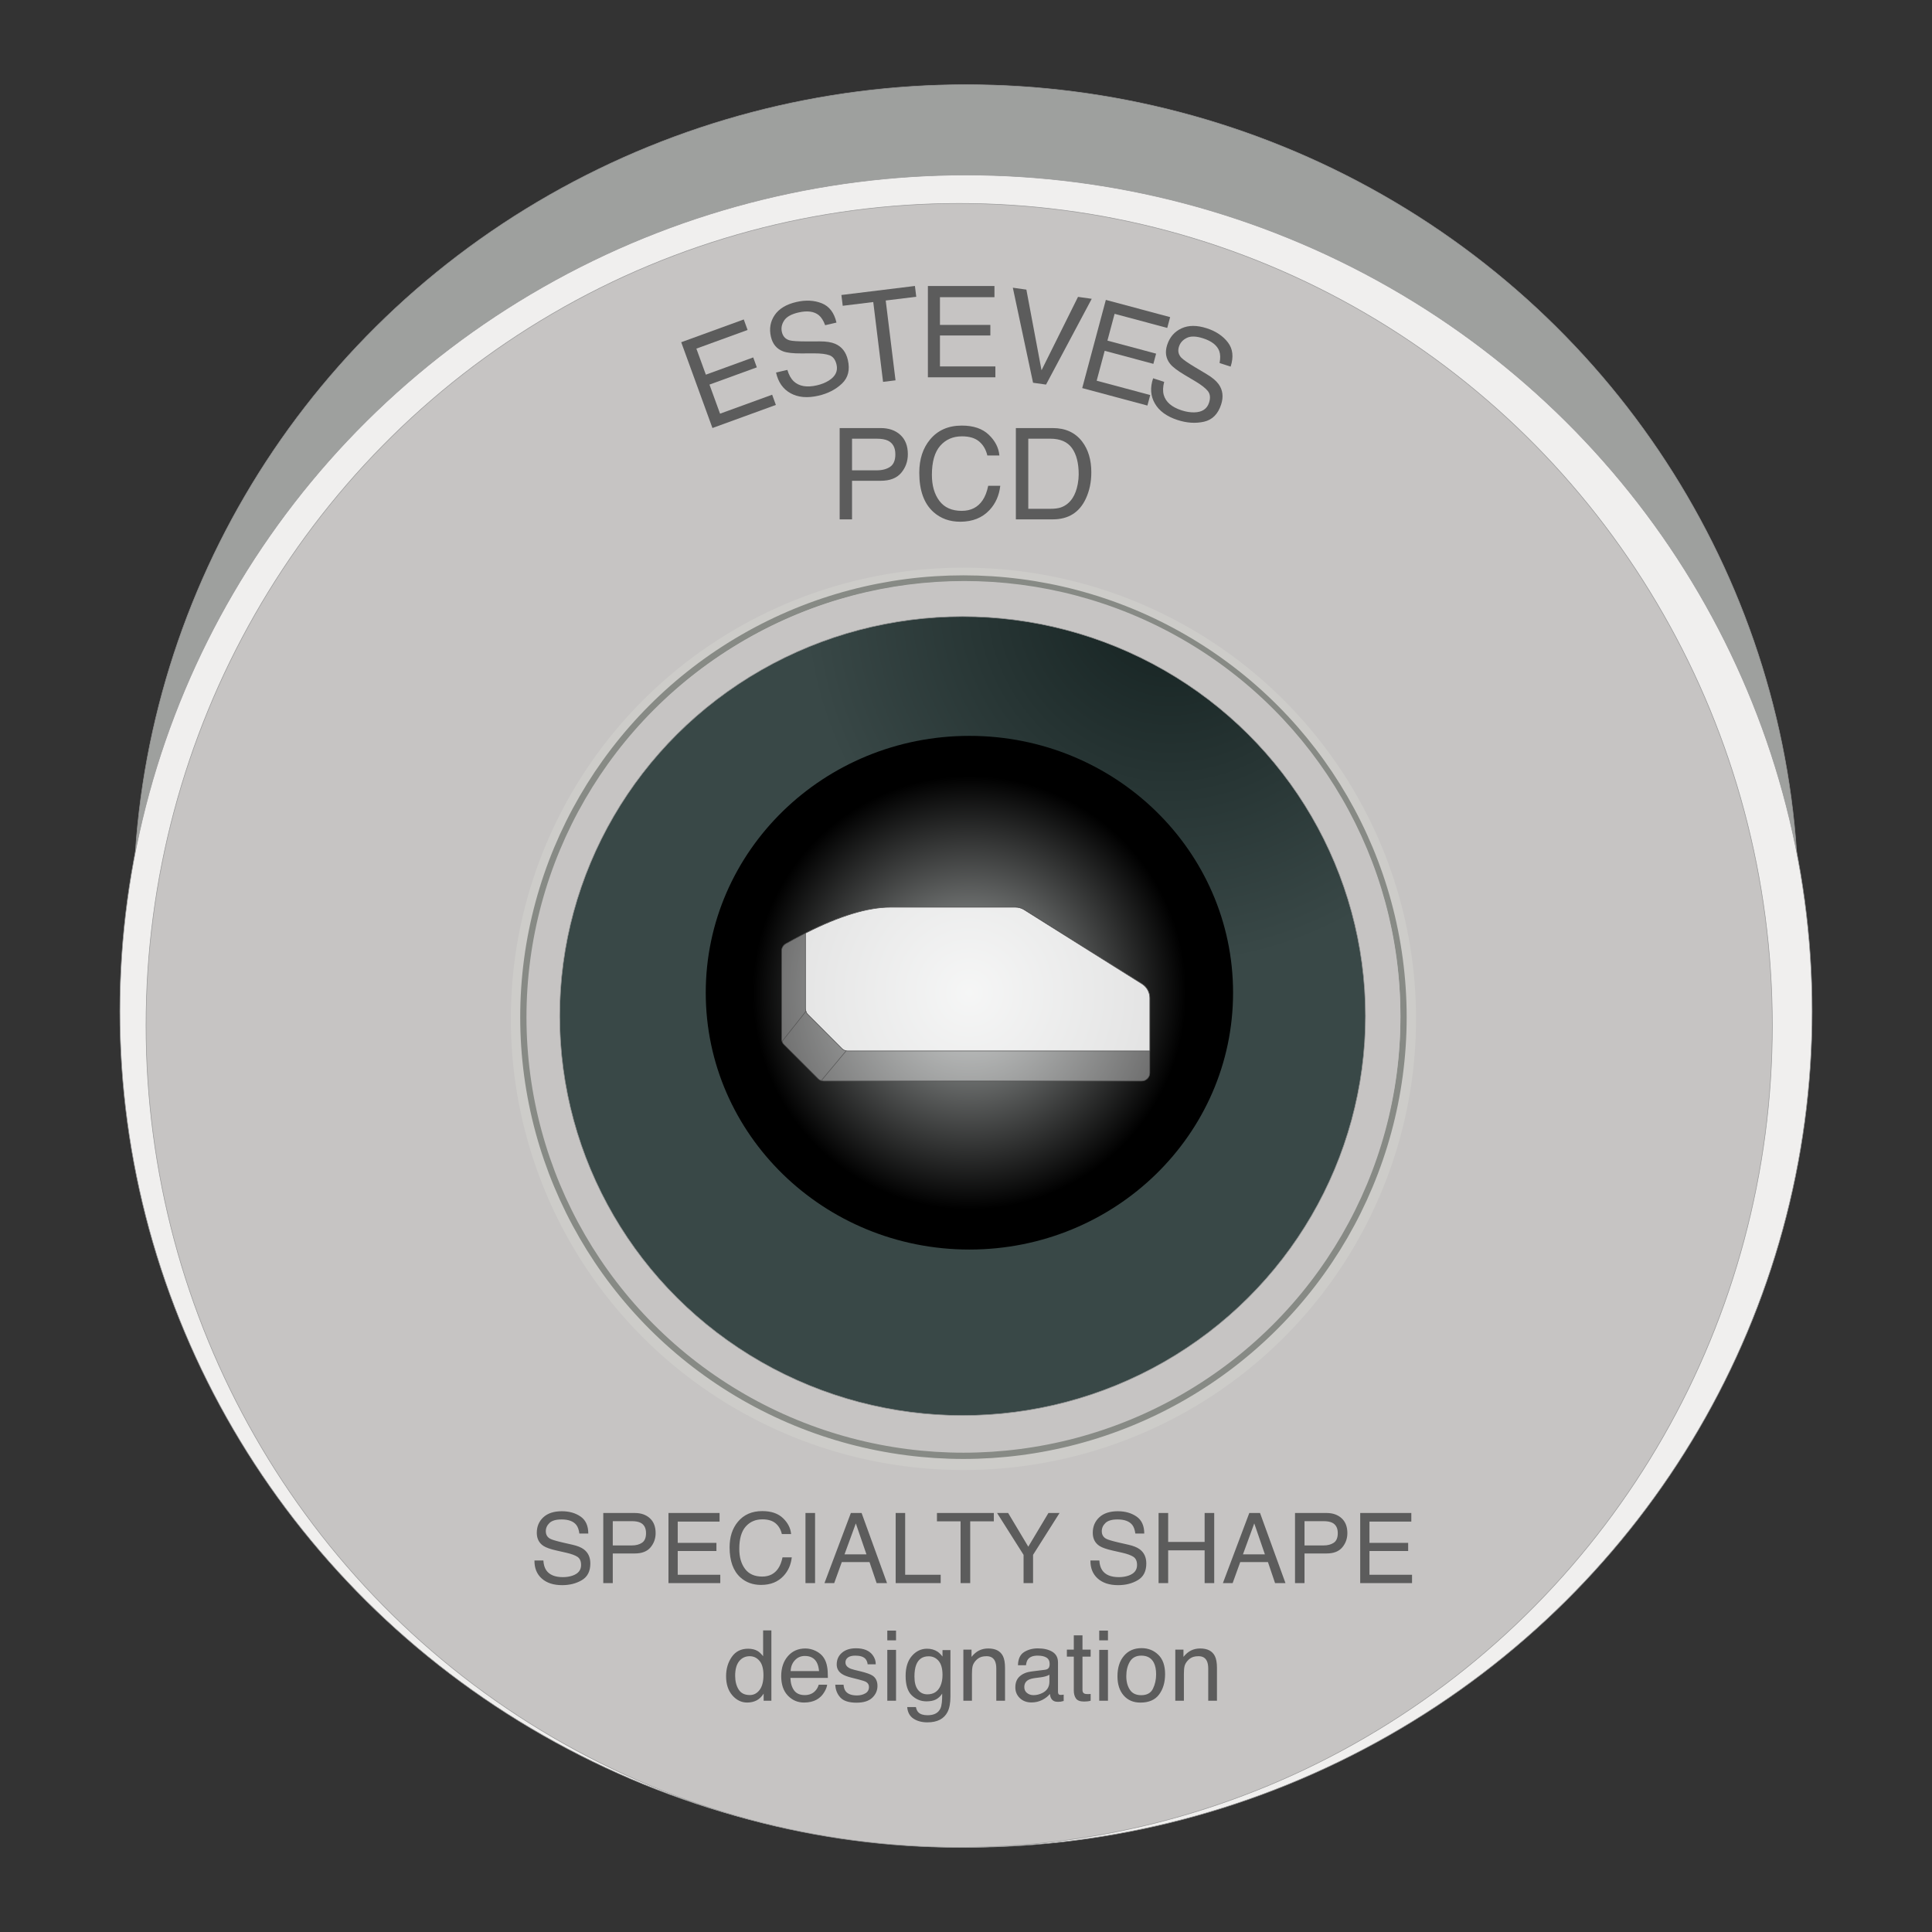
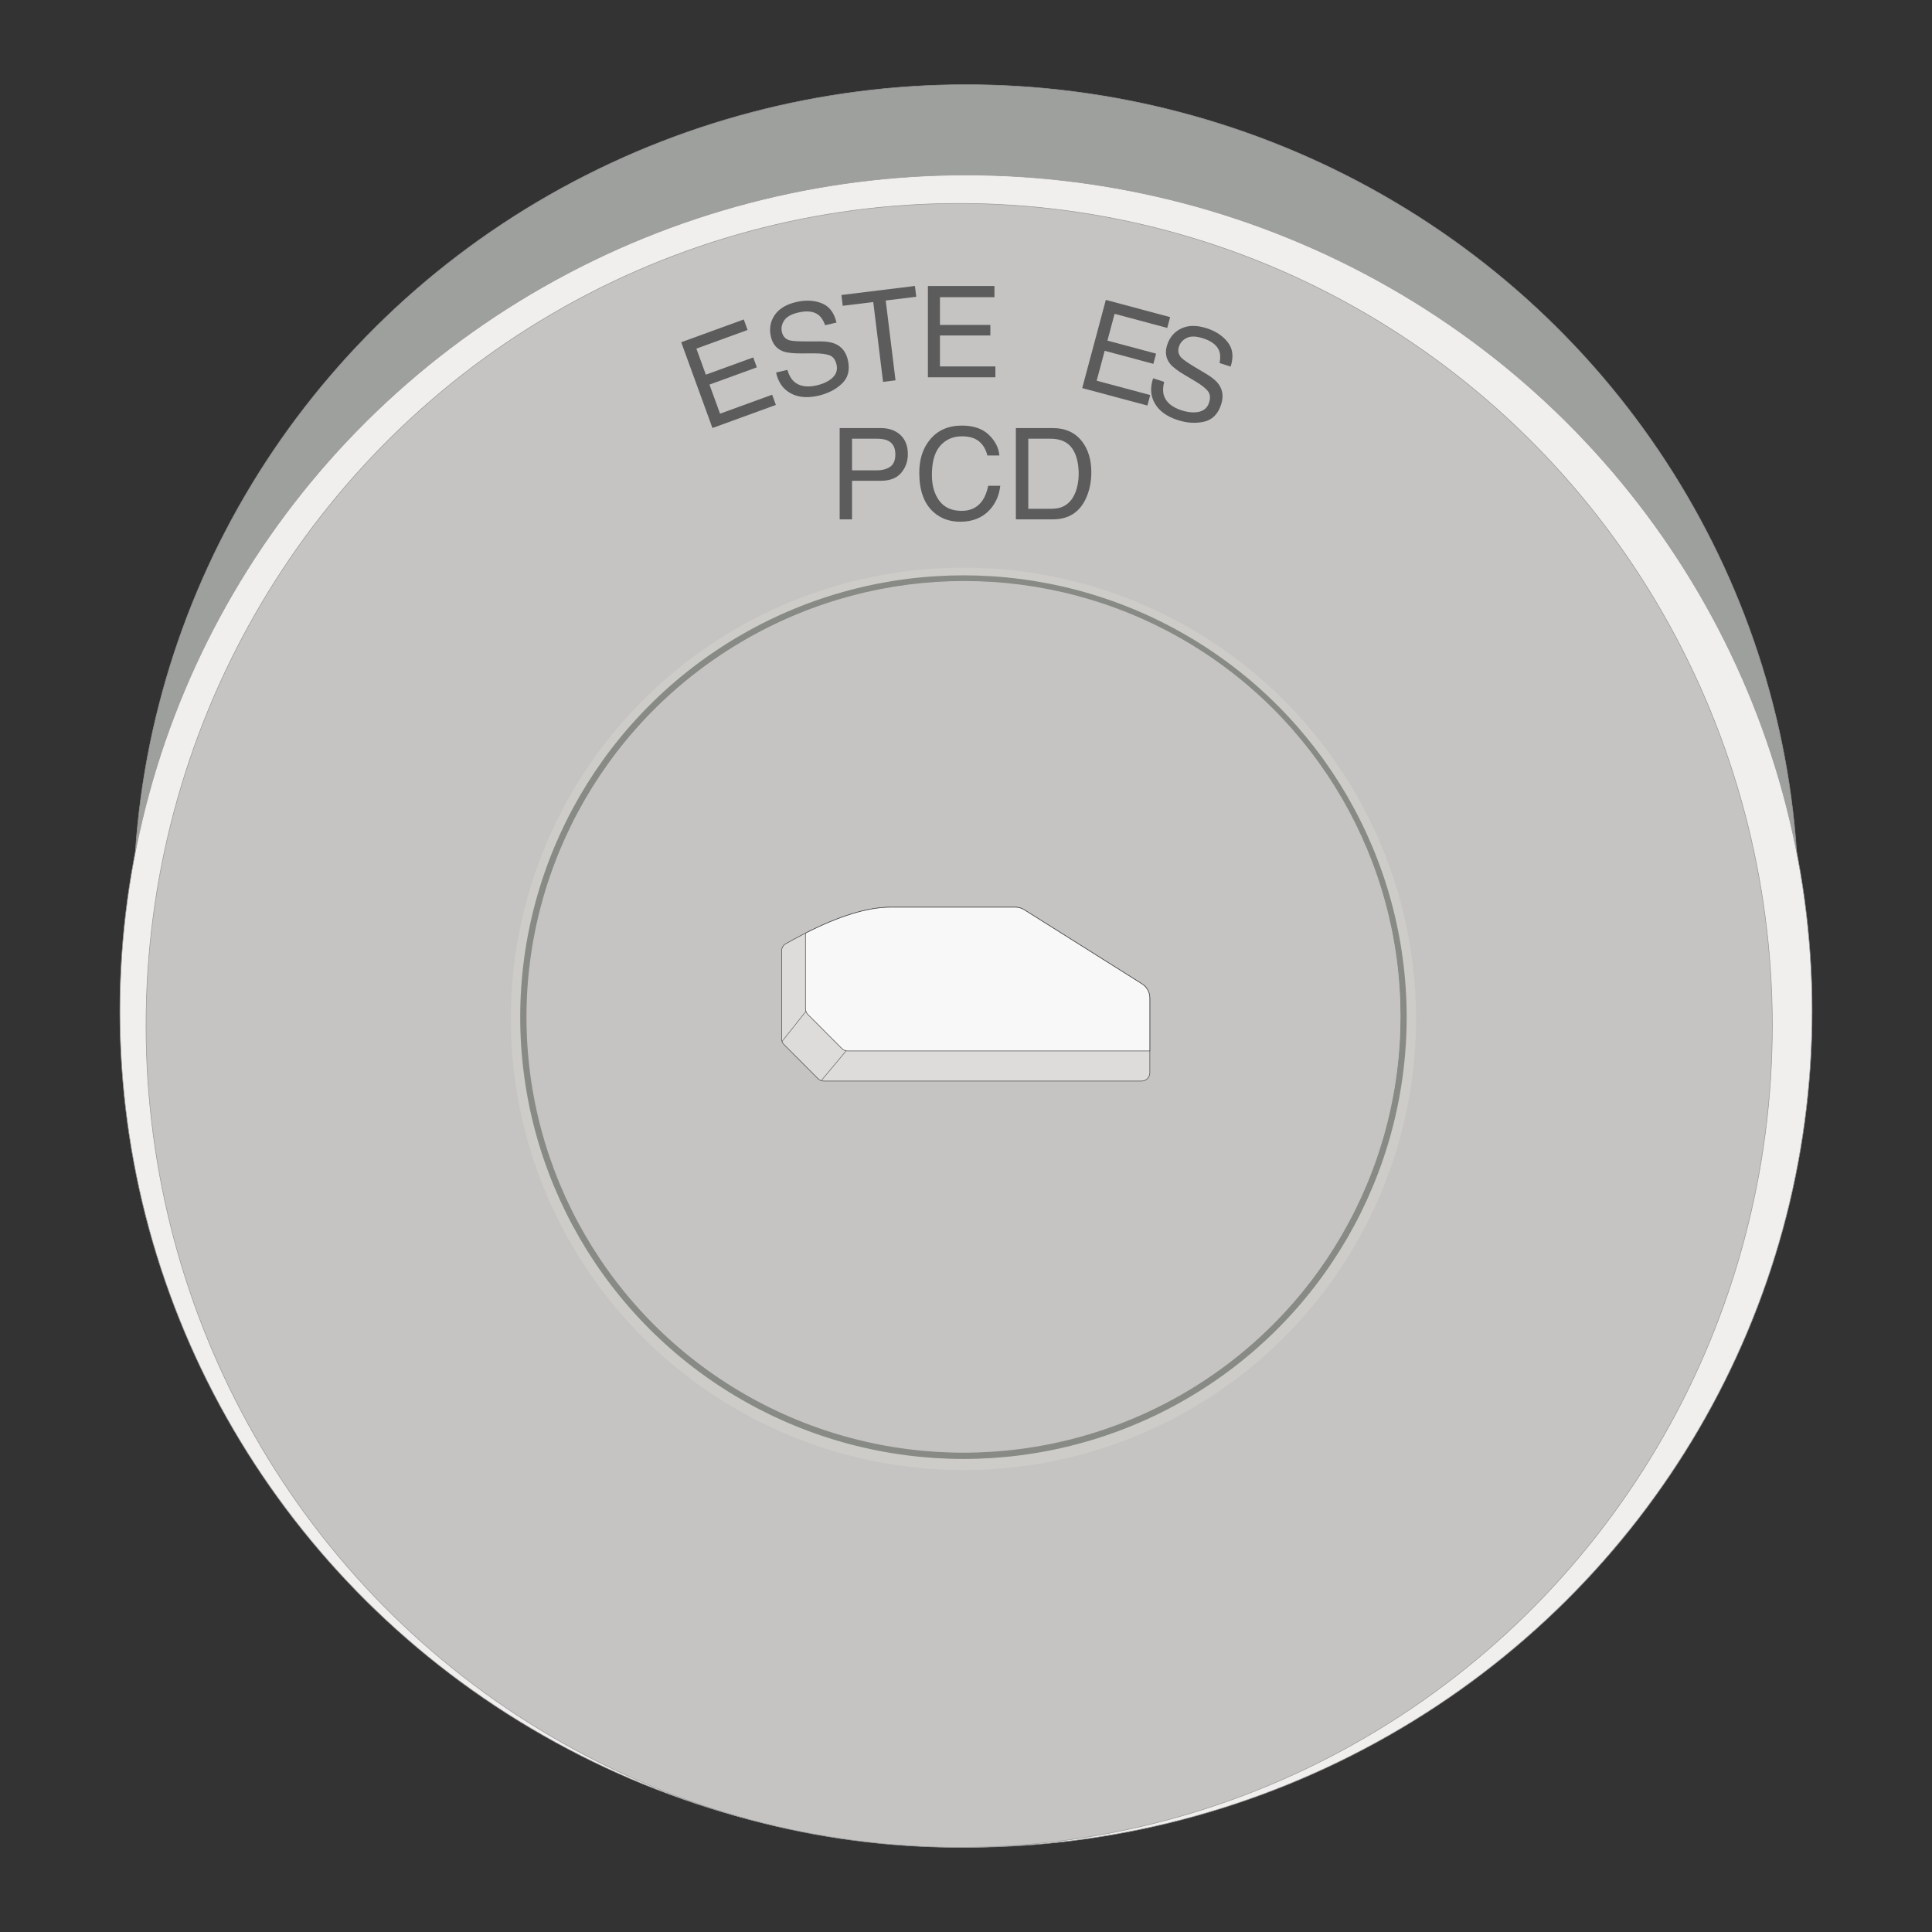
<svg xmlns="http://www.w3.org/2000/svg" width="3400px" height="3400px" viewBox="0 0 3400 3400" version="1.1">
  <rect x="0" y="0" width="3400" height="3400" fill="#333333" stroke="none" />
  <title>Specialty-shape-die</title>
  <desc>Created with Sketch.</desc>
  <defs>
    <radialGradient cx="75.937%" cy="-2.142%" fx="75.937%" fy="-2.142%" r="45.911%" gradientTransform="translate(0.759,-0.021),scale(0.992,1),rotate(-55.157),scale(1,1),translate(-0.759,0.021)" id="radialGradient-1">
      <stop stop-color="#142120" offset="0%" />
      <stop stop-color="#394847" offset="100%" />
    </radialGradient>
    <radialGradient cx="50%" cy="50%" fx="50%" fy="50%" r="42.356%" gradientTransform="translate(0.5,0.5),scale(0.974,1),rotate(75.69),translate(-0.5,-0.5)" id="radialGradient-2">
      <stop stop-color="#AFB3B2" offset="0%" />
      <stop stop-color="#000000" offset="100%" />
    </radialGradient>
  </defs>
  <g id="Specialty-shape-die" stroke="none" stroke-width="1" fill="none" fill-rule="evenodd">
    <g id="Group-51" transform="translate(211, 149)">
      <g id="Group-26">
        <ellipse id="Oval-Copy-34" stroke="#979797" fill="#9EA09E" fill-rule="nonzero" cx="1489" cy="1446.5" rx="1465" ry="1446.5" />
        <ellipse id="Oval-Copy-35" stroke="#979797" fill="#F0EFEE" fill-rule="nonzero" cx="1489" cy="1630.5" rx="1489" ry="1471.5" />
        <ellipse id="Oval-Copy-36" stroke="#979797" fill="#C6C4C3" fill-rule="nonzero" cx="1477" cy="1655.5" rx="1431" ry="1446.5" />
-         <ellipse id="Oval-Copy-37" stroke="#979797" fill="url(#radialGradient-1)" fill-rule="nonzero" cx="1483" cy="1639" rx="709" ry="703" />
-         <ellipse id="Oval-Copy-38" fill="url(#radialGradient-2)" fill-rule="nonzero" cx="1495" cy="1598" rx="464" ry="452" />
-         <path d="M745.259,2597.191 C745.651,2604.19 747.302,2609.873 750.214,2614.24 C755.757,2622.415 765.527,2626.502 779.524,2626.502 C785.795,2626.502 791.506,2625.606 796.657,2623.814 C806.623,2620.343 811.606,2614.128 811.606,2605.17 C811.606,2598.451 809.507,2593.664 805.308,2590.809 C801.052,2588.009 794.39,2585.574 785.319,2583.502 L768.606,2579.723 C757.688,2577.259 749.962,2574.544 745.427,2571.576 C737.588,2566.425 733.669,2558.727 733.669,2548.48 C733.669,2537.394 737.504,2528.296 745.175,2521.186 C752.845,2514.075 763.707,2510.52 777.761,2510.52 C790.694,2510.52 801.682,2513.641 810.725,2519.884 C819.767,2526.127 824.288,2536.107 824.288,2549.824 L808.583,2549.824 C807.743,2543.217 805.952,2538.15 803.208,2534.623 C798.113,2528.184 789.463,2524.965 777.257,2524.965 C767.403,2524.965 760.32,2527.036 756.009,2531.18 C751.698,2535.323 749.542,2540.138 749.542,2545.625 C749.542,2551.672 752.061,2556.095 757.101,2558.895 C760.404,2560.686 767.879,2562.926 779.524,2565.613 L796.825,2569.561 C805.168,2571.464 811.606,2574.068 816.142,2577.371 C823.98,2583.138 827.899,2591.508 827.899,2602.482 C827.899,2616.144 822.93,2625.914 812.992,2631.793 C803.054,2637.672 791.506,2640.611 778.349,2640.611 C763.007,2640.611 750.998,2636.692 742.319,2628.854 C733.641,2621.071 729.386,2610.517 729.554,2597.191 L745.259,2597.191 Z M850.659,2513.627 L906.173,2513.627 C917.147,2513.627 925.993,2516.72 932.712,2522.907 C939.431,2529.094 942.79,2537.786 942.79,2548.984 C942.79,2558.615 939.795,2566.999 933.804,2574.138 C927.813,2581.276 918.603,2584.846 906.173,2584.846 L867.372,2584.846 L867.372,2637 L850.659,2637 L850.659,2513.627 Z M925.909,2549.068 C925.909,2539.998 922.55,2533.839 915.831,2530.592 C912.136,2528.856 907.069,2527.988 900.63,2527.988 L867.372,2527.988 L867.372,2570.736 L900.63,2570.736 C908.133,2570.736 914.221,2569.141 918.896,2565.949 C923.572,2562.758 925.909,2557.131 925.909,2549.068 Z M965.382,2513.627 L1055.329,2513.627 L1055.329,2528.744 L981.675,2528.744 L981.675,2566.201 L1049.786,2566.201 L1049.786,2580.479 L981.675,2580.479 L981.675,2622.303 L1056.589,2622.303 L1056.589,2637 L965.382,2637 L965.382,2513.627 Z M1130.495,2510.268 C1146.116,2510.268 1158.238,2514.383 1166.86,2522.613 C1175.483,2530.844 1180.27,2540.194 1181.222,2550.664 L1164.929,2550.664 C1163.081,2542.713 1159.4,2536.415 1153.885,2531.768 C1148.37,2527.12 1140.629,2524.797 1130.663,2524.797 C1118.513,2524.797 1108.701,2529.066 1101.227,2537.604 C1093.752,2546.143 1090.015,2559.23 1090.015,2576.867 C1090.015,2591.313 1093.388,2603.028 1100.135,2612.015 C1106.882,2621.001 1116.946,2625.494 1130.327,2625.494 C1142.645,2625.494 1152.023,2620.763 1158.462,2611.301 C1161.877,2606.318 1164.425,2599.767 1166.104,2591.648 L1182.397,2591.648 C1180.942,2604.638 1176.127,2615.528 1167.952,2624.318 C1158.154,2634.9 1144.941,2640.191 1128.312,2640.191 C1113.978,2640.191 1101.94,2635.852 1092.198,2627.174 C1079.377,2615.696 1072.966,2597.975 1072.966,2574.012 C1072.966,2555.815 1077.781,2540.894 1087.411,2529.248 C1097.825,2516.594 1112.186,2510.268 1130.495,2510.268 Z M1206.501,2513.627 L1223.382,2513.627 L1223.382,2637 L1206.501,2637 L1206.501,2513.627 Z M1313.833,2586.441 L1295.104,2531.936 L1275.2,2586.441 L1313.833,2586.441 Z M1286.37,2513.627 L1305.267,2513.627 L1350.03,2637 L1331.722,2637 L1319.208,2600.047 L1270.413,2600.047 L1257.06,2637 L1239.927,2637 L1286.37,2513.627 Z M1365.231,2513.627 L1381.944,2513.627 L1381.944,2622.303 L1444.429,2622.303 L1444.429,2637 L1365.231,2637 L1365.231,2513.627 Z M1537.987,2513.627 L1537.987,2528.324 L1496.415,2528.324 L1496.415,2637 L1479.45,2637 L1479.45,2528.324 L1437.878,2528.324 L1437.878,2513.627 L1537.987,2513.627 Z M1543.698,2513.627 L1563.183,2513.627 L1598.624,2572.92 L1634.065,2513.627 L1653.634,2513.627 L1607.022,2587.281 L1607.022,2637 L1590.31,2637 L1590.31,2587.281 L1543.698,2513.627 Z M1723.677,2597.191 C1724.069,2604.19 1725.72,2609.873 1728.632,2614.24 C1734.175,2622.415 1743.945,2626.502 1757.942,2626.502 C1764.213,2626.502 1769.924,2625.606 1775.075,2623.814 C1785.041,2620.343 1790.024,2614.128 1790.024,2605.17 C1790.024,2598.451 1787.925,2593.664 1783.726,2590.809 C1779.47,2588.009 1772.808,2585.574 1763.737,2583.502 L1747.024,2579.723 C1736.106,2577.259 1728.38,2574.544 1723.845,2571.576 C1716.006,2566.425 1712.087,2558.727 1712.087,2548.48 C1712.087,2537.394 1715.922,2528.296 1723.593,2521.186 C1731.263,2514.075 1742.125,2510.52 1756.179,2510.52 C1769.112,2510.52 1780.1,2513.641 1789.143,2519.884 C1798.185,2526.127 1802.706,2536.107 1802.706,2549.824 L1787.001,2549.824 C1786.161,2543.217 1784.369,2538.15 1781.626,2534.623 C1776.531,2528.184 1767.881,2524.965 1755.675,2524.965 C1745.821,2524.965 1738.738,2527.036 1734.427,2531.18 C1730.116,2535.323 1727.96,2540.138 1727.96,2545.625 C1727.96,2551.672 1730.479,2556.095 1735.519,2558.895 C1738.822,2560.686 1746.296,2562.926 1757.942,2565.613 L1775.243,2569.561 C1783.586,2571.464 1790.024,2574.068 1794.56,2577.371 C1802.398,2583.138 1806.317,2591.508 1806.317,2602.482 C1806.317,2616.144 1801.348,2625.914 1791.41,2631.793 C1781.472,2637.672 1769.924,2640.611 1756.767,2640.611 C1741.425,2640.611 1729.416,2636.692 1720.737,2628.854 C1712.059,2621.071 1707.804,2610.517 1707.972,2597.191 L1723.677,2597.191 Z M1827.901,2513.627 L1844.782,2513.627 L1844.782,2564.605 L1908.946,2564.605 L1908.946,2513.627 L1925.827,2513.627 L1925.827,2637 L1908.946,2637 L1908.946,2579.303 L1844.782,2579.303 L1844.782,2637 L1827.901,2637 L1827.901,2513.627 Z M2015.019,2586.441 L1996.29,2531.936 L1976.386,2586.441 L2015.019,2586.441 Z M1987.556,2513.627 L2006.452,2513.627 L2051.216,2637 L2032.907,2637 L2020.394,2600.047 L1971.599,2600.047 L1958.245,2637 L1941.112,2637 L1987.556,2513.627 Z M2068.013,2513.627 L2123.526,2513.627 C2134.5,2513.627 2143.347,2516.72 2150.065,2522.907 C2156.784,2529.094 2160.144,2537.786 2160.144,2548.984 C2160.144,2558.615 2157.148,2566.999 2151.157,2574.138 C2145.166,2581.276 2135.956,2584.846 2123.526,2584.846 L2084.726,2584.846 L2084.726,2637 L2068.013,2637 L2068.013,2513.627 Z M2143.263,2549.068 C2143.263,2539.998 2139.903,2533.839 2133.185,2530.592 C2129.489,2528.856 2124.422,2527.988 2117.983,2527.988 L2084.726,2527.988 L2084.726,2570.736 L2117.983,2570.736 C2125.486,2570.736 2131.575,2569.141 2136.25,2565.949 C2140.925,2562.758 2143.263,2557.131 2143.263,2549.068 Z M2182.735,2513.627 L2272.683,2513.627 L2272.683,2528.744 L2199.028,2528.744 L2199.028,2566.201 L2267.14,2566.201 L2267.14,2580.479 L2199.028,2580.479 L2199.028,2622.303 L2273.942,2622.303 L2273.942,2637 L2182.735,2637 L2182.735,2513.627 Z M1082.75,2800.076 C1082.75,2809.706 1084.794,2817.769 1088.881,2824.264 C1092.968,2830.758 1099.519,2834.006 1108.533,2834.006 C1115.532,2834.006 1121.285,2830.996 1125.792,2824.978 C1130.299,2818.959 1132.553,2810.322 1132.553,2799.068 C1132.553,2787.702 1130.229,2779.29 1125.582,2773.831 C1120.935,2768.372 1115.196,2765.643 1108.365,2765.643 C1100.751,2765.643 1094.578,2768.554 1089.847,2774.377 C1085.116,2780.2 1082.75,2788.766 1082.75,2800.076 Z M1105.51,2752.457 C1112.397,2752.457 1118.163,2753.913 1122.811,2756.824 C1125.498,2758.504 1128.549,2761.443 1131.965,2765.643 L1131.965,2720.207 L1146.494,2720.207 L1146.494,2844 L1132.889,2844 L1132.889,2831.486 C1129.361,2837.029 1125.19,2841.033 1120.375,2843.496 C1115.56,2845.96 1110.045,2847.191 1103.83,2847.191 C1093.808,2847.191 1085.13,2842.978 1077.795,2834.552 C1070.46,2826.125 1066.793,2814.913 1066.793,2800.916 C1066.793,2787.814 1070.138,2776.463 1076.829,2766.86 C1083.52,2757.258 1093.08,2752.457 1105.51,2752.457 Z M1206.291,2752.037 C1212.674,2752.037 1218.861,2753.535 1224.852,2756.53 C1230.842,2759.526 1235.406,2763.403 1238.541,2768.162 C1241.564,2772.697 1243.58,2777.988 1244.588,2784.035 C1245.484,2788.178 1245.932,2794.785 1245.932,2803.855 L1180.004,2803.855 C1180.284,2812.982 1182.439,2820.302 1186.471,2825.817 C1190.502,2831.332 1196.745,2834.09 1205.199,2834.09 C1213.094,2834.09 1219.393,2831.486 1224.096,2826.279 C1226.783,2823.256 1228.687,2819.757 1229.807,2815.781 L1244.672,2815.781 C1244.28,2819.085 1242.978,2822.766 1240.767,2826.825 C1238.555,2830.884 1236.077,2834.202 1233.334,2836.777 C1228.743,2841.257 1223.06,2844.28 1216.285,2845.848 C1212.646,2846.743 1208.531,2847.191 1203.939,2847.191 C1192.741,2847.191 1183.251,2843.118 1175.469,2834.972 C1167.686,2826.825 1163.795,2815.417 1163.795,2800.748 C1163.795,2786.303 1167.714,2774.573 1175.553,2765.559 C1183.391,2756.544 1193.637,2752.037 1206.291,2752.037 Z M1230.395,2791.846 C1229.779,2785.295 1228.351,2780.06 1226.111,2776.141 C1221.968,2768.862 1215.053,2765.223 1205.367,2765.223 C1198.424,2765.223 1192.602,2767.728 1187.898,2772.739 C1183.195,2777.75 1180.704,2784.119 1180.424,2791.846 L1230.395,2791.846 Z M1273.479,2815.781 C1273.926,2820.82 1275.186,2824.684 1277.258,2827.371 C1281.065,2832.242 1287.672,2834.678 1297.078,2834.678 C1302.677,2834.678 1307.604,2833.46 1311.859,2831.024 C1316.115,2828.589 1318.242,2824.824 1318.242,2819.729 C1318.242,2815.865 1316.535,2812.926 1313.119,2810.91 C1310.936,2809.678 1306.624,2808.251 1300.186,2806.627 L1288.176,2803.604 C1280.505,2801.7 1274.85,2799.572 1271.211,2797.221 C1264.716,2793.133 1261.469,2787.479 1261.469,2780.256 C1261.469,2771.745 1264.534,2764.859 1270.665,2759.596 C1276.796,2754.333 1285.04,2751.701 1295.398,2751.701 C1308.948,2751.701 1318.718,2755.676 1324.709,2763.627 C1328.46,2768.666 1330.28,2774.097 1330.168,2779.92 L1315.891,2779.92 C1315.611,2776.505 1314.407,2773.397 1312.279,2770.598 C1308.808,2766.622 1302.789,2764.635 1294.223,2764.635 C1288.512,2764.635 1284.187,2765.727 1281.247,2767.91 C1278.308,2770.094 1276.838,2772.977 1276.838,2776.561 C1276.838,2780.48 1278.77,2783.615 1282.633,2785.967 C1284.872,2787.367 1288.176,2788.598 1292.543,2789.662 L1302.537,2792.098 C1313.399,2794.729 1320.678,2797.277 1324.373,2799.74 C1330.252,2803.604 1333.191,2809.678 1333.191,2817.965 C1333.191,2825.971 1330.154,2832.886 1324.079,2838.709 C1318.004,2844.532 1308.752,2847.443 1296.322,2847.443 C1282.941,2847.443 1273.465,2844.406 1267.894,2838.331 C1262.323,2832.256 1259.341,2824.74 1258.949,2815.781 L1273.479,2815.781 Z M1350.492,2754.473 L1365.861,2754.473 L1365.861,2844 L1350.492,2844 L1350.492,2754.473 Z M1350.492,2720.627 L1365.861,2720.627 L1365.861,2737.76 L1350.492,2737.76 L1350.492,2720.627 Z M1420.451,2752.457 C1427.506,2752.457 1433.665,2754.193 1438.928,2757.664 C1441.783,2759.624 1444.695,2762.479 1447.662,2766.23 L1447.662,2754.893 L1461.604,2754.893 L1461.604,2836.693 C1461.604,2848.115 1459.924,2857.13 1456.564,2863.736 C1450.294,2875.942 1438.452,2882.045 1421.039,2882.045 C1411.353,2882.045 1403.206,2879.875 1396.6,2875.536 C1389.993,2871.197 1386.298,2864.408 1385.514,2855.17 L1400.883,2855.17 C1401.611,2859.201 1403.066,2862.309 1405.25,2864.492 C1408.665,2867.852 1414.04,2869.531 1421.375,2869.531 C1432.965,2869.531 1440.551,2865.444 1444.135,2857.27 C1446.262,2852.454 1447.242,2843.86 1447.074,2831.486 C1444.051,2836.077 1440.411,2839.493 1436.156,2841.732 C1431.901,2843.972 1426.274,2845.092 1419.275,2845.092 C1409.533,2845.092 1401.009,2841.634 1393.702,2834.72 C1386.395,2827.805 1382.742,2816.369 1382.742,2800.412 C1382.742,2785.351 1386.423,2773.593 1393.786,2765.139 C1401.149,2756.684 1410.037,2752.457 1420.451,2752.457 Z M1447.662,2798.648 C1447.662,2787.506 1445.367,2779.248 1440.775,2773.873 C1436.184,2768.498 1430.333,2765.811 1423.223,2765.811 C1412.585,2765.811 1405.306,2770.794 1401.387,2780.76 C1399.315,2786.079 1398.279,2793.049 1398.279,2801.672 C1398.279,2811.806 1400.337,2819.519 1404.452,2824.81 C1408.567,2830.101 1414.096,2832.746 1421.039,2832.746 C1431.901,2832.746 1439.544,2827.847 1443.967,2818.049 C1446.43,2812.506 1447.662,2806.039 1447.662,2798.648 Z M1484.363,2754.053 L1498.725,2754.053 L1498.725,2766.818 C1502.98,2761.555 1507.487,2757.776 1512.246,2755.48 C1517.005,2753.185 1522.296,2752.037 1528.119,2752.037 C1540.885,2752.037 1549.507,2756.488 1553.986,2765.391 C1556.45,2770.262 1557.682,2777.232 1557.682,2786.303 L1557.682,2844 L1542.312,2844 L1542.312,2787.311 C1542.312,2781.824 1541.501,2777.4 1539.877,2774.041 C1537.189,2768.442 1532.318,2765.643 1525.264,2765.643 C1521.68,2765.643 1518.741,2766.007 1516.445,2766.734 C1512.302,2767.966 1508.663,2770.43 1505.527,2774.125 C1503.008,2777.092 1501.37,2780.158 1500.614,2783.321 C1499.858,2786.485 1499.48,2791.006 1499.48,2796.885 L1499.48,2844 L1484.363,2844 L1484.363,2754.053 Z M1591.611,2820.064 C1591.611,2824.432 1593.207,2827.875 1596.398,2830.395 C1599.59,2832.914 1603.369,2834.174 1607.736,2834.174 C1613.055,2834.174 1618.206,2832.942 1623.189,2830.479 C1631.588,2826.391 1635.787,2819.701 1635.787,2810.406 L1635.787,2798.229 C1633.939,2799.404 1631.56,2800.384 1628.648,2801.168 C1625.737,2801.952 1622.882,2802.512 1620.082,2802.848 L1610.928,2804.023 C1605.441,2804.751 1601.326,2805.899 1598.582,2807.467 C1593.935,2810.098 1591.611,2814.298 1591.611,2820.064 Z M1628.229,2789.494 C1631.7,2789.046 1634.023,2787.591 1635.199,2785.127 C1635.871,2783.783 1636.207,2781.852 1636.207,2779.332 C1636.207,2774.181 1634.373,2770.444 1630.706,2768.12 C1627.039,2765.797 1621.79,2764.635 1614.959,2764.635 C1607.064,2764.635 1601.466,2766.762 1598.162,2771.018 C1596.314,2773.369 1595.111,2776.868 1594.551,2781.516 L1580.441,2781.516 C1580.721,2770.43 1584.319,2762.717 1591.233,2758.378 C1598.148,2754.039 1606.169,2751.869 1615.295,2751.869 C1625.877,2751.869 1634.471,2753.885 1641.078,2757.916 C1647.629,2761.947 1650.904,2768.218 1650.904,2776.729 L1650.904,2828.547 C1650.904,2830.115 1651.226,2831.374 1651.87,2832.326 C1652.514,2833.278 1653.872,2833.754 1655.943,2833.754 C1656.615,2833.754 1657.371,2833.712 1658.211,2833.628 C1659.051,2833.544 1659.947,2833.418 1660.898,2833.25 L1660.898,2844.42 C1658.547,2845.092 1656.755,2845.512 1655.523,2845.68 C1654.292,2845.848 1652.612,2845.932 1650.484,2845.932 C1645.277,2845.932 1641.498,2844.084 1639.146,2840.389 C1637.915,2838.429 1637.047,2835.658 1636.543,2832.074 C1633.464,2836.105 1629.04,2839.605 1623.273,2842.572 C1617.506,2845.54 1611.152,2847.023 1604.209,2847.023 C1595.866,2847.023 1589.05,2844.49 1583.759,2839.423 C1578.468,2834.356 1575.822,2828.015 1575.822,2820.4 C1575.822,2812.058 1578.426,2805.591 1583.633,2801 C1588.84,2796.409 1595.671,2793.581 1604.125,2792.518 L1628.229,2789.494 Z M1678.703,2728.941 L1693.988,2728.941 L1693.988,2754.053 L1708.35,2754.053 L1708.35,2766.398 L1693.988,2766.398 L1693.988,2825.104 C1693.988,2828.239 1695.052,2830.339 1697.18,2831.402 C1698.355,2832.018 1700.315,2832.326 1703.059,2832.326 C1703.786,2832.326 1704.57,2832.312 1705.41,2832.284 C1706.25,2832.256 1707.23,2832.186 1708.35,2832.074 L1708.35,2844 C1706.614,2844.504 1704.808,2844.868 1702.933,2845.092 C1701.057,2845.316 1699.027,2845.428 1696.844,2845.428 C1689.789,2845.428 1685.002,2843.622 1682.482,2840.011 C1679.963,2836.399 1678.703,2831.71 1678.703,2825.943 L1678.703,2766.398 L1666.525,2766.398 L1666.525,2754.053 L1678.703,2754.053 L1678.703,2728.941 Z M1723.467,2754.473 L1738.836,2754.473 L1738.836,2844 L1723.467,2844 L1723.467,2754.473 Z M1723.467,2720.627 L1738.836,2720.627 L1738.836,2737.76 L1723.467,2737.76 L1723.467,2720.627 Z M1797.373,2834.258 C1807.395,2834.258 1814.268,2830.465 1817.991,2822.878 C1821.715,2815.291 1823.576,2806.851 1823.576,2797.557 C1823.576,2789.158 1822.232,2782.327 1819.545,2777.064 C1815.29,2768.778 1807.955,2764.635 1797.541,2764.635 C1788.303,2764.635 1781.584,2768.162 1777.385,2775.217 C1773.186,2782.272 1771.086,2790.782 1771.086,2800.748 C1771.086,2810.322 1773.186,2818.301 1777.385,2824.684 C1781.584,2831.066 1788.247,2834.258 1797.373,2834.258 Z M1797.961,2751.449 C1809.551,2751.449 1819.349,2755.312 1827.355,2763.039 C1835.362,2770.766 1839.365,2782.131 1839.365,2797.137 C1839.365,2811.638 1835.838,2823.62 1828.783,2833.082 C1821.728,2842.544 1810.783,2847.275 1795.945,2847.275 C1783.572,2847.275 1773.745,2843.09 1766.467,2834.72 C1759.188,2826.349 1755.549,2815.109 1755.549,2801 C1755.549,2785.883 1759.384,2773.845 1767.055,2764.887 C1774.725,2755.928 1785.027,2751.449 1797.961,2751.449 Z M1857.338,2754.053 L1871.699,2754.053 L1871.699,2766.818 C1875.954,2761.555 1880.462,2757.776 1885.221,2755.48 C1889.98,2753.185 1895.271,2752.037 1901.094,2752.037 C1913.859,2752.037 1922.482,2756.488 1926.961,2765.391 C1929.424,2770.262 1930.656,2777.232 1930.656,2786.303 L1930.656,2844 L1915.287,2844 L1915.287,2787.311 C1915.287,2781.824 1914.475,2777.4 1912.852,2774.041 C1910.164,2768.442 1905.293,2765.643 1898.238,2765.643 C1894.655,2765.643 1891.716,2766.007 1889.42,2766.734 C1885.277,2767.966 1881.637,2770.43 1878.502,2774.125 C1875.982,2777.092 1874.345,2780.158 1873.589,2783.321 C1872.833,2786.485 1872.455,2791.006 1872.455,2796.885 L1872.455,2844 L1857.338,2844 L1857.338,2754.053 Z" id="SPECIALTYSHAPEdesignation" fill="#5C5C5C" fill-rule="nonzero" />
        <path d="M1355.958,1447.5 C1308.879,1447.5 1247.503,1468.933 1171.85,1511.812 C1167.307,1514.387 1164.5,1519.205 1164.5,1524.427 L1164.5,1679.067 C1164.5,1682.906 1166.023,1686.588 1168.734,1689.307 L1228.515,1749.24 C1231.235,1751.967 1234.929,1753.5 1238.781,1753.5 L1798,1753.5 C1806.008,1753.5 1812.5,1747.008 1812.5,1739 L1812.5,1607.378 C1812.5,1597.24 1807.293,1587.811 1798.712,1582.411 L1591.537,1452.033 C1586.831,1449.071 1581.385,1447.5 1575.825,1447.5 C1465.891,1447.5 1465.891,1447.5 1355.958,1447.5 Z" id="Rectangle-11-Copy-14" stroke="#4A4A4A" fill-opacity="0.4" fill="#FFFFFF" />
        <path d="M1206.501,1493.164 L1206.5,1626.067 C1206.5,1629.906 1208.023,1633.588 1210.734,1636.307 L1270.515,1696.24 C1273.235,1698.967 1276.929,1700.5 1280.781,1700.5 L1812.5,1700.5 L1812.5,1607.378 C1812.5,1597.24 1807.293,1587.811 1798.712,1582.411 L1591.537,1452.033 C1586.831,1449.071 1581.385,1447.5 1575.825,1447.5 L1355.958,1447.5 C1316.289,1447.5 1266.465,1462.718 1206.501,1493.164 Z" id="Combined-Shape" stroke="#4A4A4A" fill-opacity="0.8" fill="#FFFFFF" />
        <path d="M1277.5,1701 L1234.5,1752.5" id="Line-3" stroke="#4A4A4A" opacity="0.8" stroke-linecap="square" fill-rule="nonzero" />
        <path d="M1207.5,1630.5 L1165.5,1683.5" id="Line-6" stroke="#4A4A4A" opacity="0.8" stroke-linecap="square" fill-rule="nonzero" />
      </g>
      <g id="Group-49-Copy" transform="translate(698, 860)" fill-rule="nonzero">
        <ellipse id="Oval" stroke="#CDCCC9" stroke-width="20" cx="786.5" cy="784" rx="786.5" ry="784" />
        <ellipse id="Oval" stroke="#878A85" stroke-width="11" cx="786.5" cy="781" rx="774.5" ry="772" />
        <ellipse id="Oval" stroke="#C6C4C3" stroke-width="3" cx="788" cy="778.5" rx="766" ry="763.5" />
      </g>
    </g>
    <g id="Esteves-PCD" transform="translate(1161, 446)" fill="#5C5C5C">
      <g id="Group-20-Copy-3">
        <polygon id="E" fill-rule="nonzero" transform="translate(121.116, 211.439) rotate(-20) translate(-121.116, -211.439) " points="61.726 131.103 178.866 131.103 178.866 150.79 82.944 150.79 82.944 199.572 171.647 199.572 171.647 218.165 82.944 218.165 82.944 272.634 180.507 272.634 180.507 291.775 61.726 291.775" />
        <path d="M217.203,195.879 C217.714,204.994 219.865,212.395 223.656,218.082 C230.875,228.728 243.599,234.051 261.828,234.051 C269.995,234.051 277.432,232.884 284.141,230.551 C297.12,226.03 303.61,217.937 303.61,206.27 C303.61,197.52 300.875,191.286 295.406,187.567 C289.865,183.921 281.188,180.749 269.375,178.051 L247.61,173.129 C233.391,169.921 223.328,166.384 217.422,162.52 C207.214,155.812 202.11,145.786 202.11,132.442 C202.11,118.004 207.104,106.155 217.094,96.895 C227.084,87.634 241.229,83.004 259.531,83.004 C276.375,83.004 290.685,87.069 302.461,95.2 C314.237,103.33 320.125,116.327 320.125,134.192 L299.672,134.192 C298.578,125.588 296.245,118.989 292.672,114.395 C286.037,106.009 274.771,101.817 258.875,101.817 C246.042,101.817 236.818,104.515 231.203,109.911 C225.589,115.306 222.781,121.577 222.781,128.723 C222.781,136.598 226.063,142.358 232.625,146.004 C236.927,148.338 246.662,151.254 261.828,154.754 L284.36,159.895 C295.224,162.374 303.61,165.765 309.516,170.067 C319.724,177.577 324.828,188.478 324.828,202.77 C324.828,220.562 318.357,233.285 305.414,240.942 C292.471,248.598 277.433,252.426 260.297,252.426 C240.318,252.426 224.677,247.322 213.375,237.114 C202.073,226.978 196.531,213.234 196.75,195.879 L217.203,195.879 Z" id="S" fill-rule="nonzero" transform="translate(260.786, 167.715) rotate(-13) translate(-260.786, -167.715) " />
        <path d="M894.332,240.89 C894.843,250.005 896.994,257.406 900.785,263.093 C908.004,273.739 920.728,279.062 938.957,279.062 C947.124,279.062 954.561,277.896 961.27,275.562 C974.249,271.041 980.739,262.948 980.739,251.281 C980.739,242.531 978.004,236.297 972.535,232.578 C966.994,228.932 958.317,225.76 946.504,223.062 L924.739,218.14 C910.52,214.932 900.457,211.396 894.551,207.531 C884.343,200.823 879.239,190.797 879.239,177.453 C879.239,163.015 884.233,151.166 894.223,141.906 C904.213,132.645 918.358,128.015 936.66,128.015 C953.504,128.015 967.814,132.08 979.59,140.211 C991.366,148.341 997.254,161.338 997.254,179.203 L976.801,179.203 C975.707,170.599 973.374,164 969.801,159.406 C963.166,151.02 951.9,146.828 936.004,146.828 C923.171,146.828 913.947,149.526 908.332,154.922 C902.718,160.317 899.91,166.588 899.91,173.734 C899.91,181.609 903.192,187.369 909.754,191.015 C914.056,193.349 923.791,196.265 938.957,199.765 L961.489,204.906 C972.353,207.385 980.738,210.776 986.645,215.078 C996.853,222.588 1001.957,233.489 1001.957,247.781 C1001.957,265.573 995.486,278.297 982.543,285.953 C969.6,293.609 954.562,297.437 937.426,297.437 C917.447,297.437 901.806,292.333 890.504,282.125 C879.202,271.989 873.66,258.245 873.879,240.89 L894.332,240.89 Z" id="S" fill-rule="nonzero" transform="translate(937.915, 212.726) rotate(18) translate(-937.915, -212.726) " />
        <polygon id="T" fill-rule="nonzero" transform="translate(394.211, 144.936) rotate(-7) translate(-394.211, -144.936) " points="459.398 64.6 459.398 83.741 405.257 83.741 405.257 225.272 383.164 225.272 383.164 83.741 329.023 83.741 329.023 64.6" />
        <polygon id="E" fill-rule="nonzero" points="471.938 57.328 589.078 57.328 589.078 77.016 493.156 77.016 493.156 125.797 581.859 125.797 581.859 144.391 493.156 144.391 493.156 198.859 590.719 198.859 590.719 218 471.938 218" />
        <path d="M316.672,307.328 L388.969,307.328 C403.26,307.328 414.781,311.357 423.531,319.414 C432.281,327.471 436.656,338.792 436.656,353.375 C436.656,365.917 432.755,376.836 424.953,386.133 C417.151,395.43 405.156,400.078 388.969,400.078 L338.438,400.078 L338.438,468 L316.672,468 L316.672,307.328 Z M414.672,353.484 C414.672,341.672 410.297,333.651 401.547,329.422 C396.734,327.161 390.135,326.031 381.75,326.031 L338.438,326.031 L338.438,381.703 L381.75,381.703 C391.521,381.703 399.45,379.625 405.539,375.469 C411.628,371.312 414.672,363.984 414.672,353.484 Z M531.703,302.953 C552.047,302.953 567.833,308.312 579.062,319.031 C590.292,329.75 596.526,341.927 597.766,355.562 L576.547,355.562 C574.141,345.208 569.346,337.005 562.164,330.953 C554.982,324.901 544.901,321.875 531.922,321.875 C516.099,321.875 503.32,327.435 493.586,338.555 C483.852,349.675 478.984,366.719 478.984,389.688 C478.984,408.5 483.378,423.758 492.164,435.461 C500.951,447.164 514.057,453.016 531.484,453.016 C547.526,453.016 559.74,446.854 568.125,434.531 C572.573,428.042 575.891,419.51 578.078,408.938 L599.297,408.938 C597.401,425.854 591.13,440.036 580.484,451.484 C567.724,465.266 550.516,472.156 528.859,472.156 C510.193,472.156 494.516,466.505 481.828,455.203 C465.13,440.255 456.781,417.177 456.781,385.969 C456.781,362.271 463.052,342.839 475.594,327.672 C489.156,311.193 507.859,302.953 531.703,302.953 Z M687.453,449.406 C694.818,449.406 700.87,448.641 705.609,447.109 C714.068,444.266 720.995,438.797 726.391,430.703 C730.693,424.214 733.792,415.901 735.688,405.766 C736.781,399.714 737.328,394.099 737.328,388.922 C737.328,369.016 733.372,353.557 725.461,342.547 C717.549,331.536 704.807,326.031 687.234,326.031 L648.625,326.031 L648.625,449.406 L687.453,449.406 Z M626.75,307.328 L691.828,307.328 C713.922,307.328 731.057,315.167 743.234,330.844 C754.099,344.99 759.531,363.109 759.531,385.203 C759.531,402.266 756.323,417.687 749.906,431.469 C738.604,455.823 719.172,468 691.609,468 L626.75,468 L626.75,307.328 Z" id="PCD" fill-rule="nonzero" />
        <polygon id="E" fill-rule="nonzero" transform="translate(821.675, 174.741) rotate(15) translate(-821.675, -174.741) " points="762.285 94.405 879.425 94.405 879.425 114.092 783.504 114.092 783.504 162.873 872.207 162.873 872.207 181.467 783.504 181.467 783.504 235.936 881.066 235.936 881.066 255.077 762.285 255.077" />
-         <polygon id="V" fill-rule="nonzero" transform="translate(679.669, 149.645) rotate(8) translate(-679.669, -149.645) " points="633.623 69.309 679.779 206.137 725.388 69.309 749.779 69.309 691.154 229.981 668.076 229.981 609.56 69.309" />
      </g>
    </g>
  </g>
</svg>